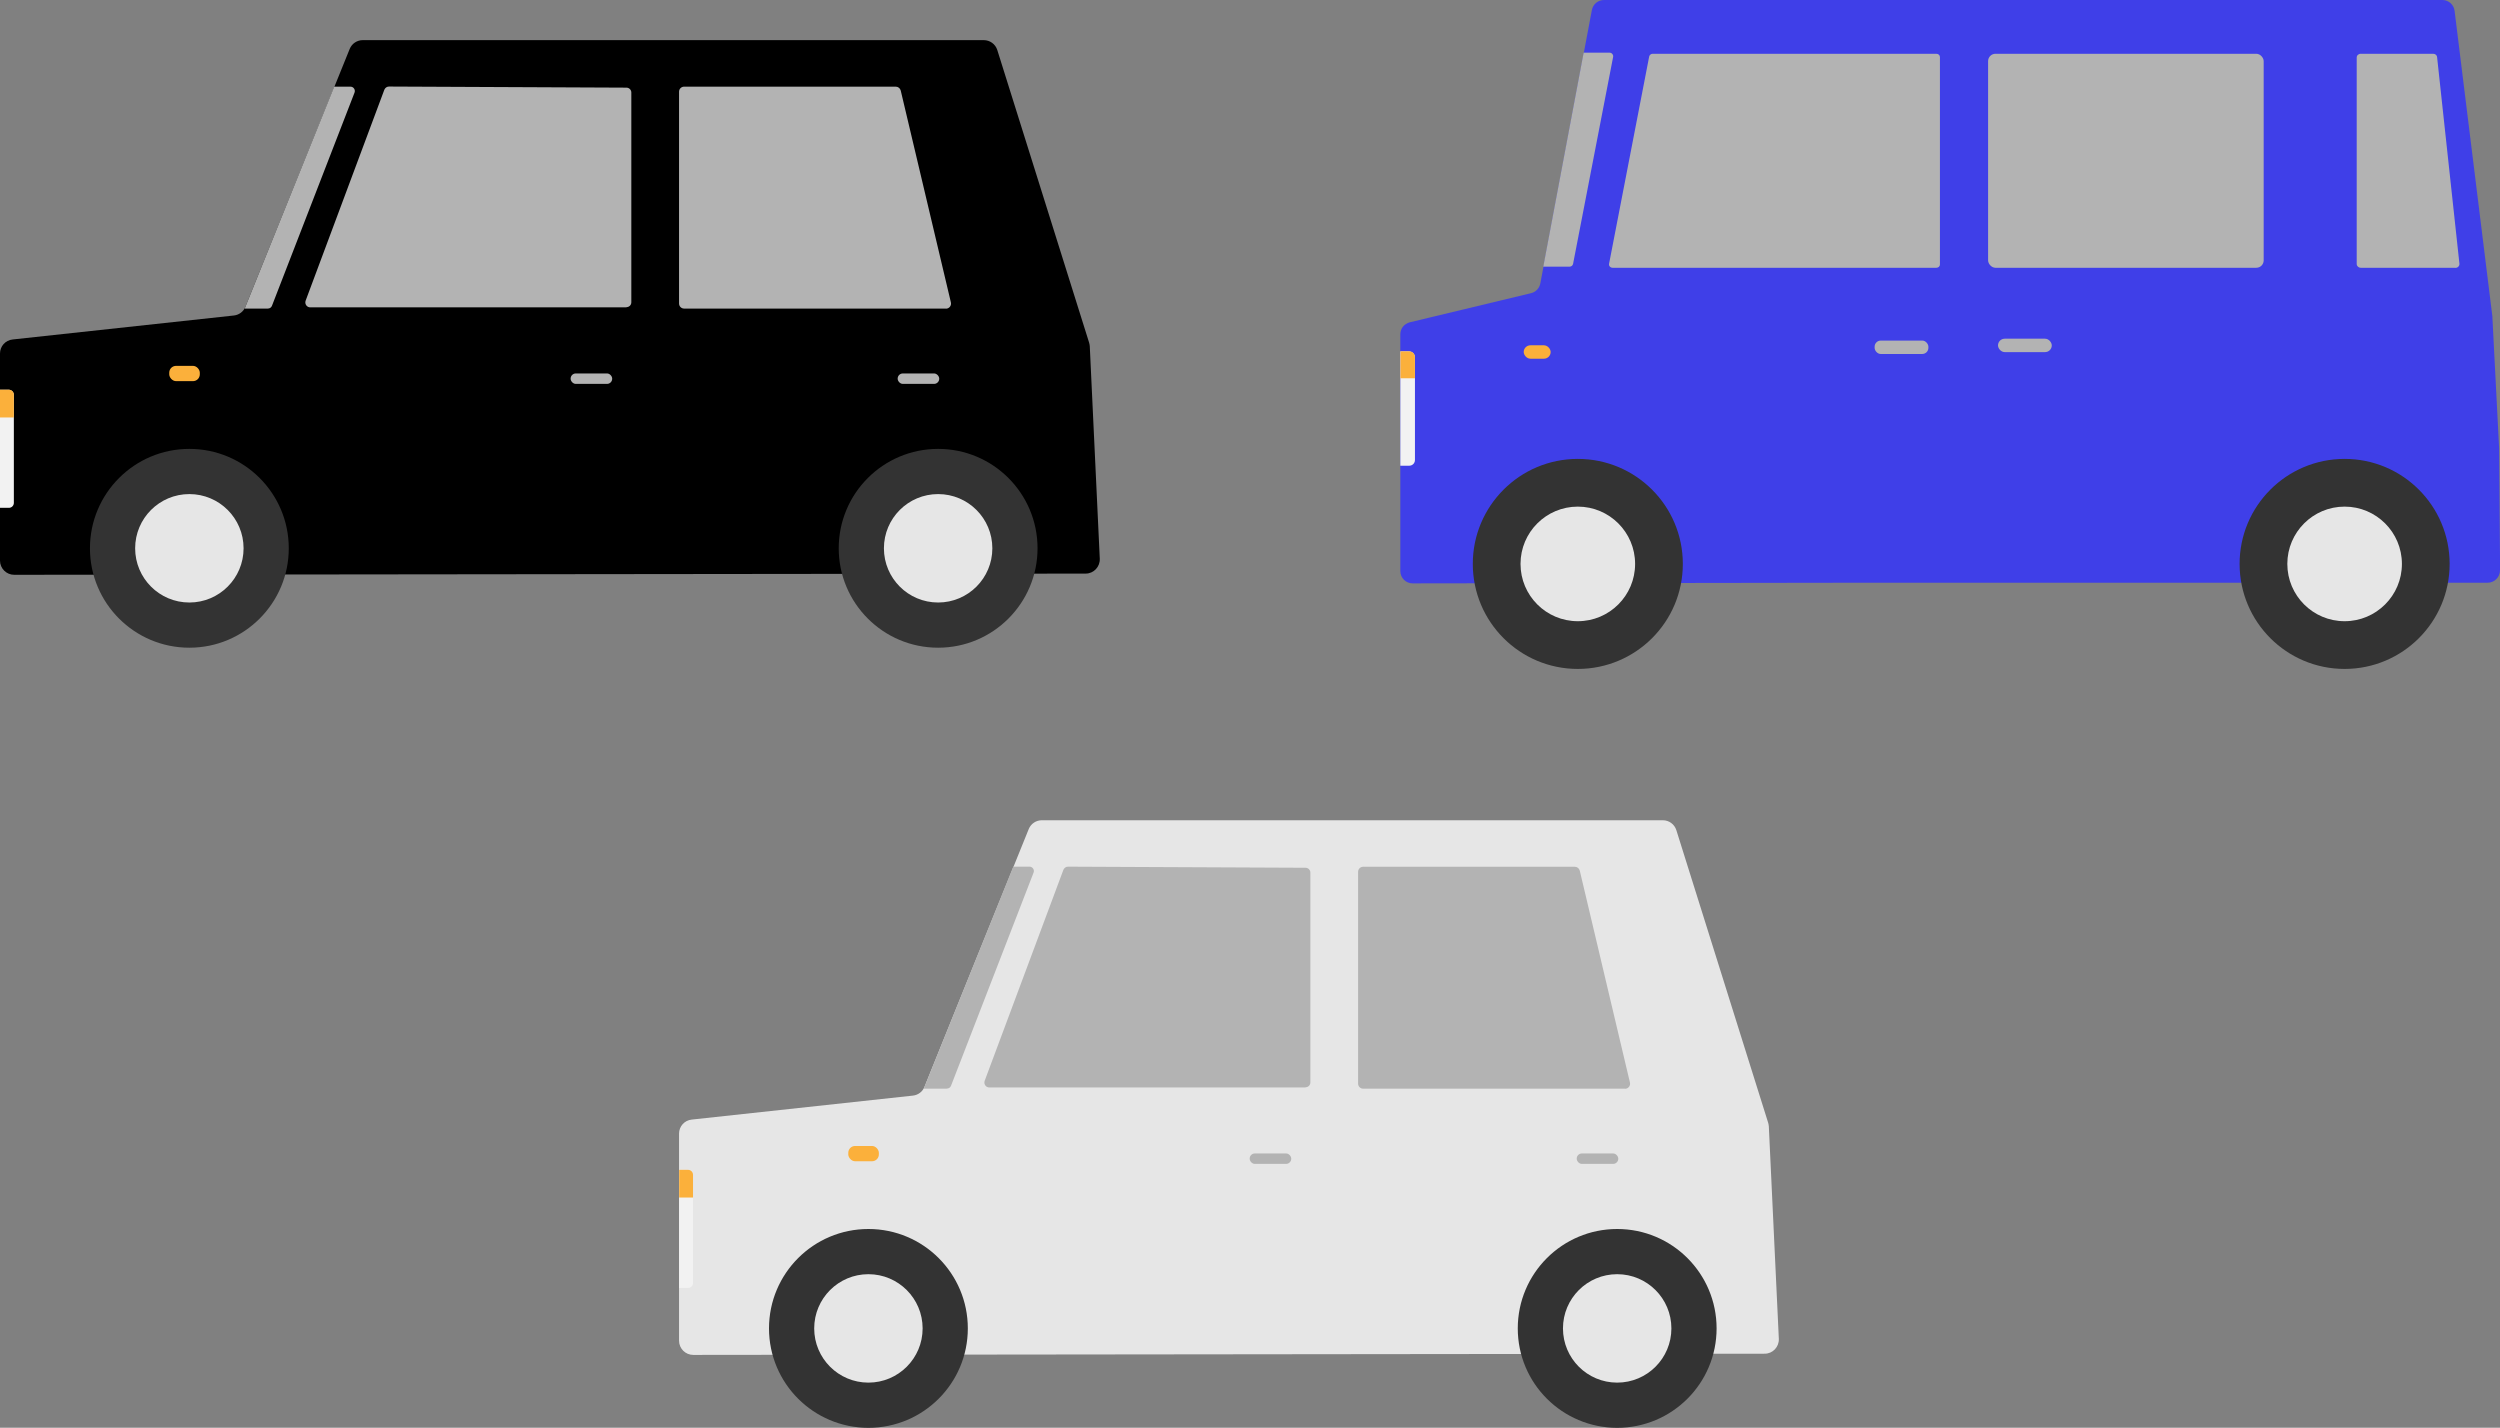
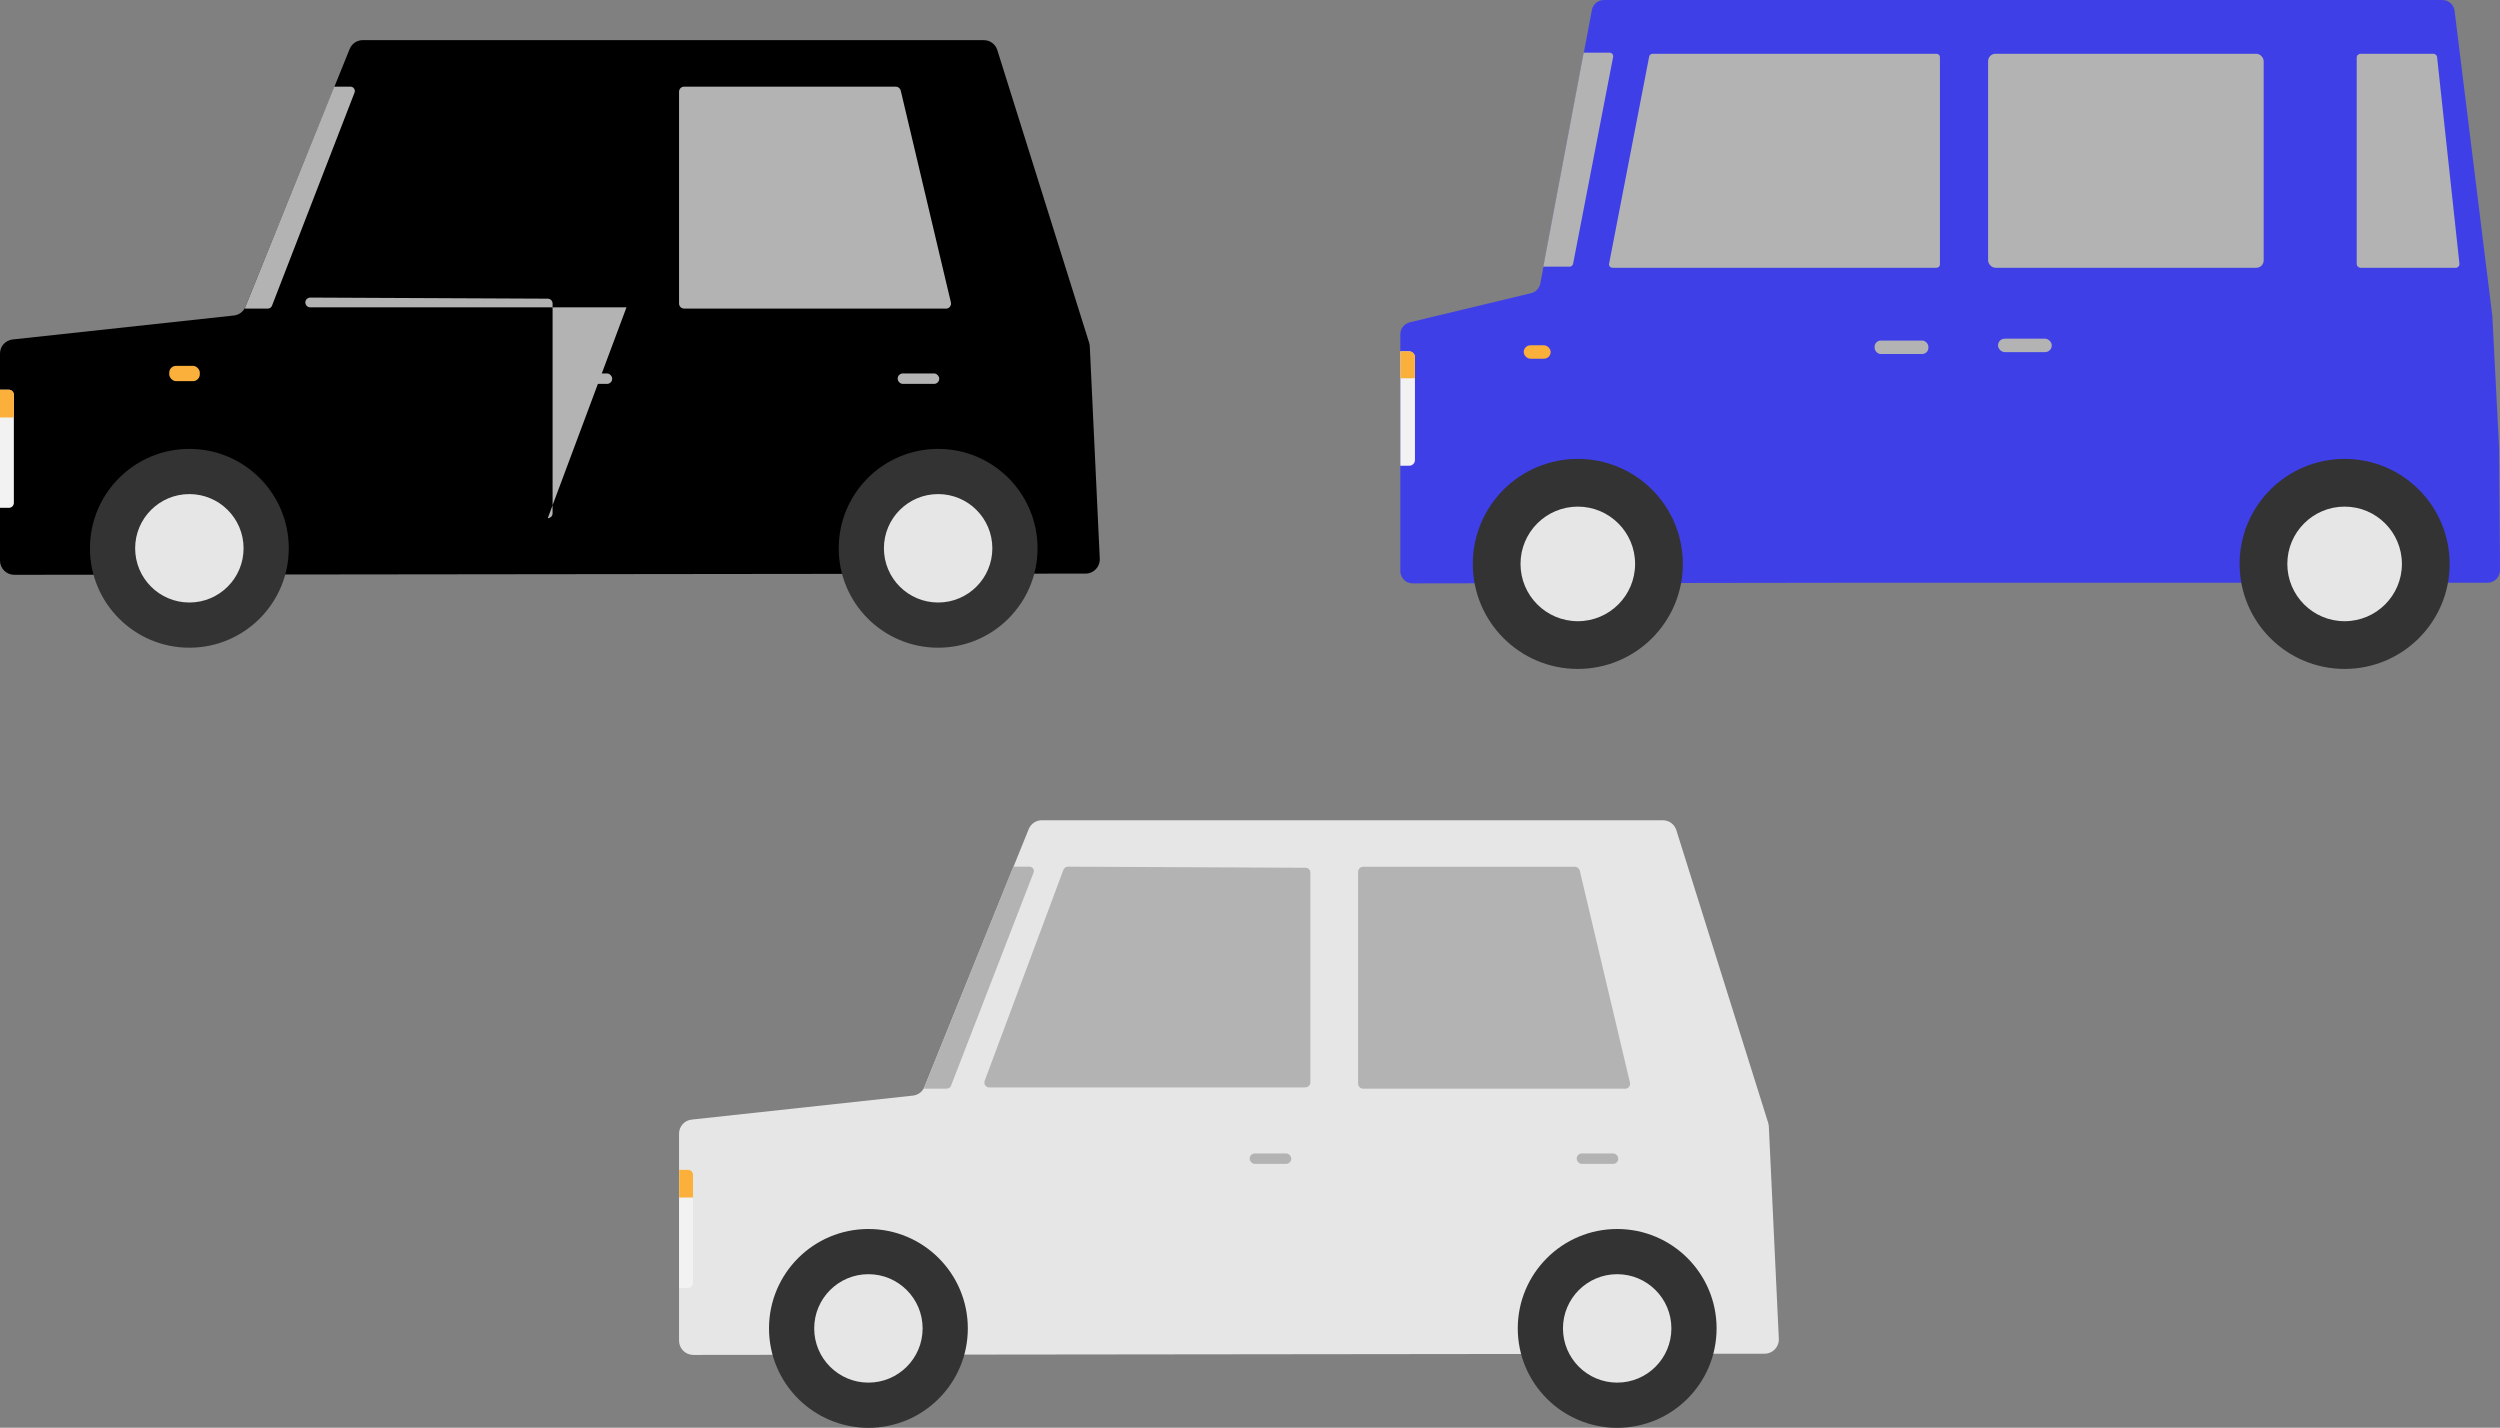
<svg xmlns="http://www.w3.org/2000/svg" id="_レイヤー_2" width="227.34" height="129.83" viewBox="0 0 227.34 129.83">
  <rect x="0" y="0" width="227.34" height="129.83" fill="#808080" stroke="none" />
  <defs>
    <style>.cls-1{fill:#3f3fe8;}.cls-2{fill:#f2f2f2;}.cls-3{fill:#333;}.cls-4{fill:#b3b3b3;}.cls-5{fill:#fbb03b;}.cls-6{fill:#e6e6e6;}</style>
  </defs>
  <g id="_レイヤー_1-2">
    <path d="M98.72,52.16l-97.43.11c-.71,0-1.29-.58-1.29-1.29v-18.83c0-.66.49-1.21,1.15-1.28l20.12-2.18c.47-.05.88-.36,1.05-.8L31.8,4.45c.2-.49.67-.8,1.19-.8h56.47c.56,0,1.06.36,1.23.9l8.35,26.61c.03.11.05.21.06.32l.91,19.33c.03.73-.55,1.35-1.28,1.35Z" />
    <circle class="cls-3" cx="17.22" cy="49.86" r="9.04" />
    <circle class="cls-6" cx="17.22" cy="49.86" r="4.93" />
    <circle class="cls-3" cx="85.31" cy="49.86" r="9.04" />
    <circle class="cls-6" cx="85.31" cy="49.86" r="4.93" />
-     <path class="cls-4" d="M56.97,27.95h-28.76c-.31,0-.52-.31-.42-.6l7.16-19.19c.07-.17.23-.29.42-.29l21.6.1c.24,0,.44.2.44.44v19.08c0,.25-.2.44-.44.44Z" />
+     <path class="cls-4" d="M56.97,27.95h-28.76c-.31,0-.52-.31-.42-.6c.07-.17.23-.29.42-.29l21.6.1c.24,0,.44.2.44.44v19.08c0,.25-.2.44-.44.44Z" />
    <rect class="cls-4" x="51.89" y="33.96" width="3.78" height=".95" rx=".47" ry=".47" />
    <rect class="cls-4" x="81.63" y="33.96" width="3.78" height=".95" rx=".47" ry=".47" />
    <rect class="cls-5" x="15.39" y="33.27" width="2.78" height="1.39" rx=".62" ry=".62" />
    <path class="cls-2" d="M0,35.44h.78c.26,0,.48.21.48.48v9.81c0,.25-.2.45-.45.45H0v-10.74H0Z" />
    <path class="cls-5" d="M0,35.44h.81c.25,0,.45.2.45.45v2.07H0v-2.53H0Z" />
    <path class="cls-4" d="M24.37,28.06h-2.12L30.39,7.88h1.48c.28,0,.47.28.37.54l-7.51,19.39c-.06.15-.2.25-.37.25Z" />
    <path class="cls-4" d="M86.02,28.06h-23.81c-.26,0-.46-.21-.46-.46V8.34c0-.26.21-.46.46-.46h19.25c.21,0,.4.15.45.36l4.56,19.26c.07.29-.15.57-.45.57Z" />
    <path class="cls-1" d="M227.34,51.86c0,.62-.5,1.13-1.12,1.13h-56.57l-41.19.06c-.62,0-1.12-.5-1.12-1.12v-21.53c0-.52.35-.96.86-1.09l11.03-2.65c.43-.1.75-.45.84-.88l4.69-24.87c.1-.53.56-.91,1.1-.91h76.24c.56,0,1.04.42,1.11.98l3.44,27.82s0,.05,0,.08l.61,11.88.09,11.1Z" />
    <circle class="cls-3" cx="143.48" cy="51.28" r="9.55" />
    <circle class="cls-6" cx="143.48" cy="51.28" r="5.21" />
    <circle class="cls-3" cx="213.21" cy="51.28" r="9.55" />
    <circle class="cls-6" cx="213.21" cy="51.28" r="5.21" />
    <path class="cls-4" d="M176.09,24.35h-29.45c-.2,0-.35-.17-.32-.35l3.65-18.86c.03-.14.16-.25.32-.25h25.8c.18,0,.32.13.32.3v18.86c0,.17-.14.3-.32.3Z" />
    <rect class="cls-4" x="180.79" y="4.89" width="25.06" height="19.46" rx=".67" ry=".67" />
    <path class="cls-4" d="M223.28,24.35h-8.6c-.2,0-.37-.15-.37-.34V5.23c0-.19.16-.34.37-.34h6.58c.19,0,.35.13.36.31l2.03,18.78c.02.2-.15.38-.36.38Z" />
    <rect class="cls-4" x="170.47" y="30.97" width="4.89" height="1.22" rx=".56" ry=".56" />
    <rect class="cls-4" x="181.69" y="30.8" width="4.89" height="1.22" rx=".61" ry=".61" />
    <rect class="cls-5" x="138.56" y="31.4" width="2.45" height="1.22" rx=".61" ry=".61" />
    <path class="cls-2" d="M127.34,31.95h.78c.3,0,.55.25.55.55v9.33c0,.29-.23.52-.52.52h-.81v-10.39h0Z" />
    <path class="cls-5" d="M127.34,31.95h.81c.29,0,.52.23.52.52v1.93h-1.32v-2.45h0Z" />
    <path class="cls-4" d="M142.72,24.25h-2.38l3.67-19.46h2.36c.2,0,.36.19.32.39l-3.64,18.81c-.03.15-.16.26-.32.26Z" />
    <path class="cls-6" d="M160.47,123.1l-97.43.11c-.71,0-1.29-.58-1.29-1.29v-18.83c0-.66.49-1.21,1.15-1.28l20.12-2.18c.47-.05.88-.36,1.05-.8l9.48-23.44c.2-.49.67-.8,1.19-.8h56.47c.56,0,1.06.36,1.23.9l8.35,26.61c.03.11.05.21.06.32l.91,19.33c.03.73-.55,1.35-1.28,1.35Z" />
    <circle class="cls-3" cx="78.97" cy="120.8" r="9.04" />
    <circle class="cls-6" cx="78.97" cy="120.8" r="4.93" />
    <circle class="cls-3" cx="147.06" cy="120.8" r="9.04" />
    <circle class="cls-6" cx="147.06" cy="120.8" r="4.93" />
    <path class="cls-4" d="M118.72,98.89h-28.76c-.31,0-.52-.31-.42-.6l7.16-19.19c.07-.17.23-.29.42-.29l21.6.1c.24,0,.44.2.44.44v19.08c0,.25-.2.44-.44.44Z" />
    <rect class="cls-4" x="113.64" y="104.89" width="3.78" height=".95" rx=".47" ry=".47" />
    <rect class="cls-4" x="143.38" y="104.89" width="3.78" height=".95" rx=".47" ry=".47" />
-     <rect class="cls-5" x="77.14" y="104.21" width="2.78" height="1.39" rx=".62" ry=".62" />
    <path class="cls-2" d="M61.76,106.38h.78c.26,0,.48.21.48.48v9.81c0,.25-.2.45-.45.45h-.81v-10.74h0Z" />
    <path class="cls-5" d="M61.76,106.38h.81c.25,0,.45.2.45.45v2.07h-1.26v-2.53h0Z" />
    <path class="cls-4" d="M86.12,99h-2.12l8.14-20.19h1.48c.28,0,.47.28.37.54l-7.51,19.39c-.06.15-.2.25-.37.25Z" />
    <path class="cls-4" d="M147.77,99h-23.81c-.26,0-.46-.21-.46-.46v-19.26c0-.26.21-.46.46-.46h19.25c.21,0,.4.15.45.36l4.56,19.26c.07.29-.15.57-.45.57Z" />
  </g>
</svg>